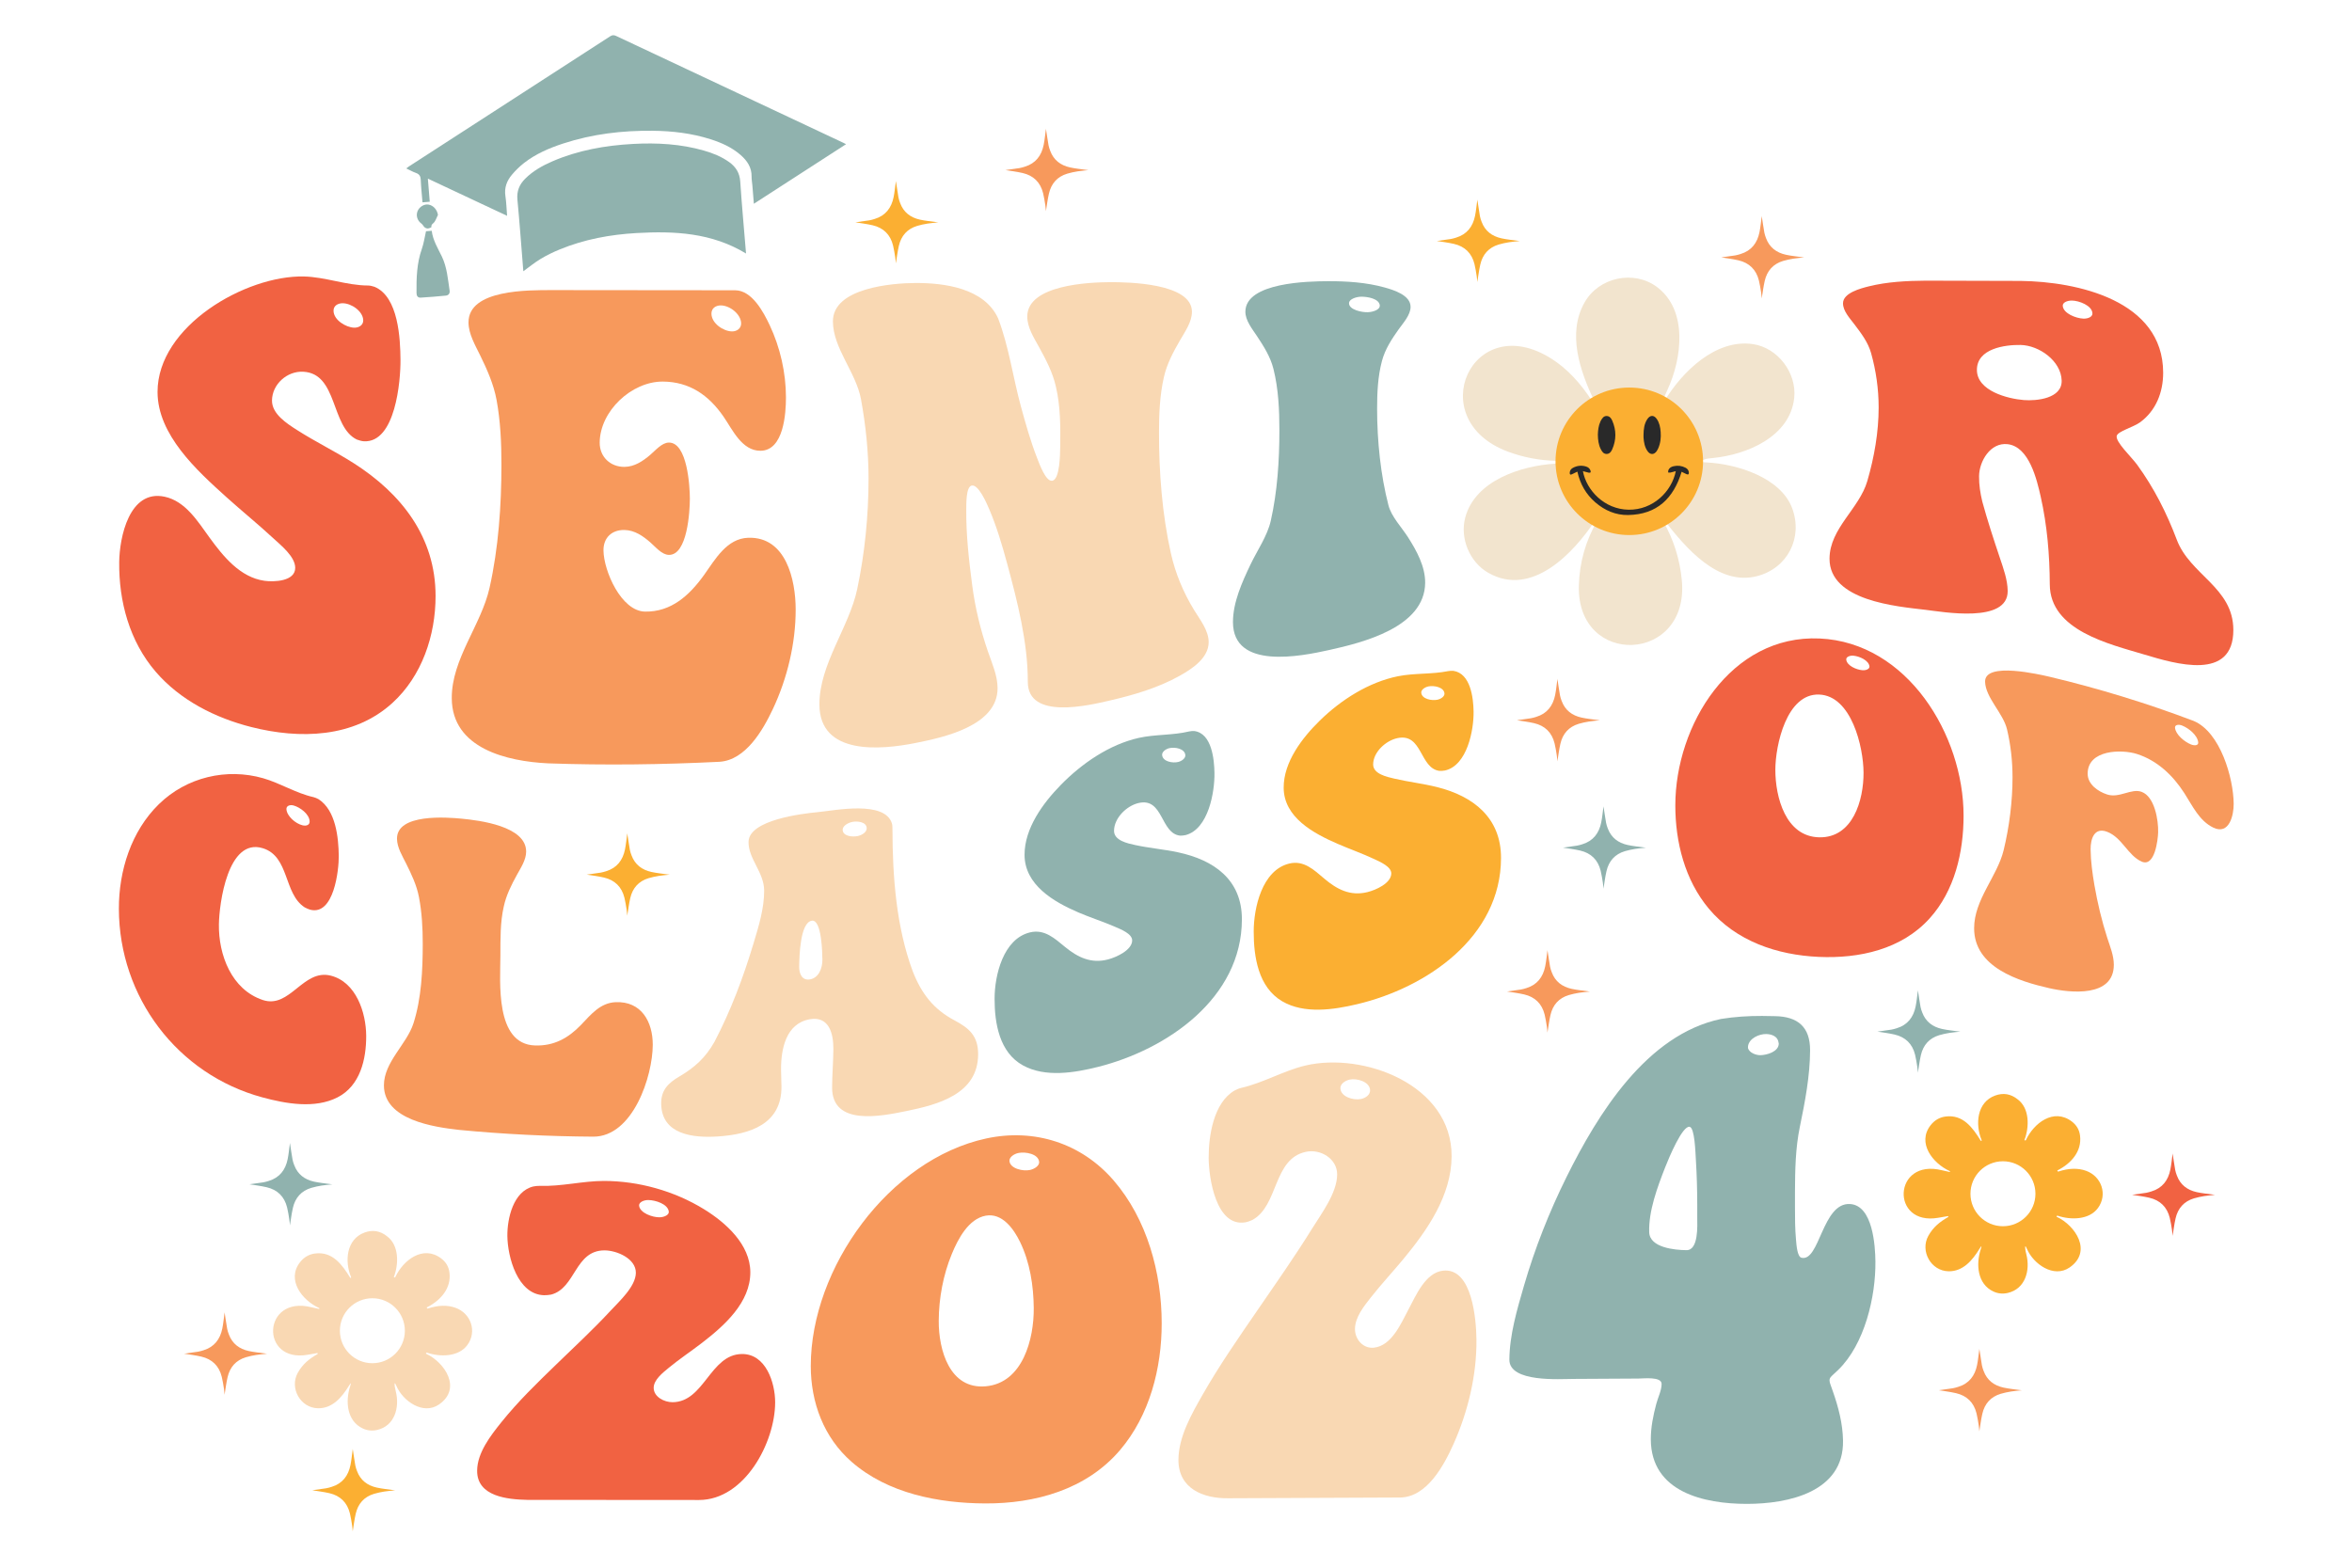
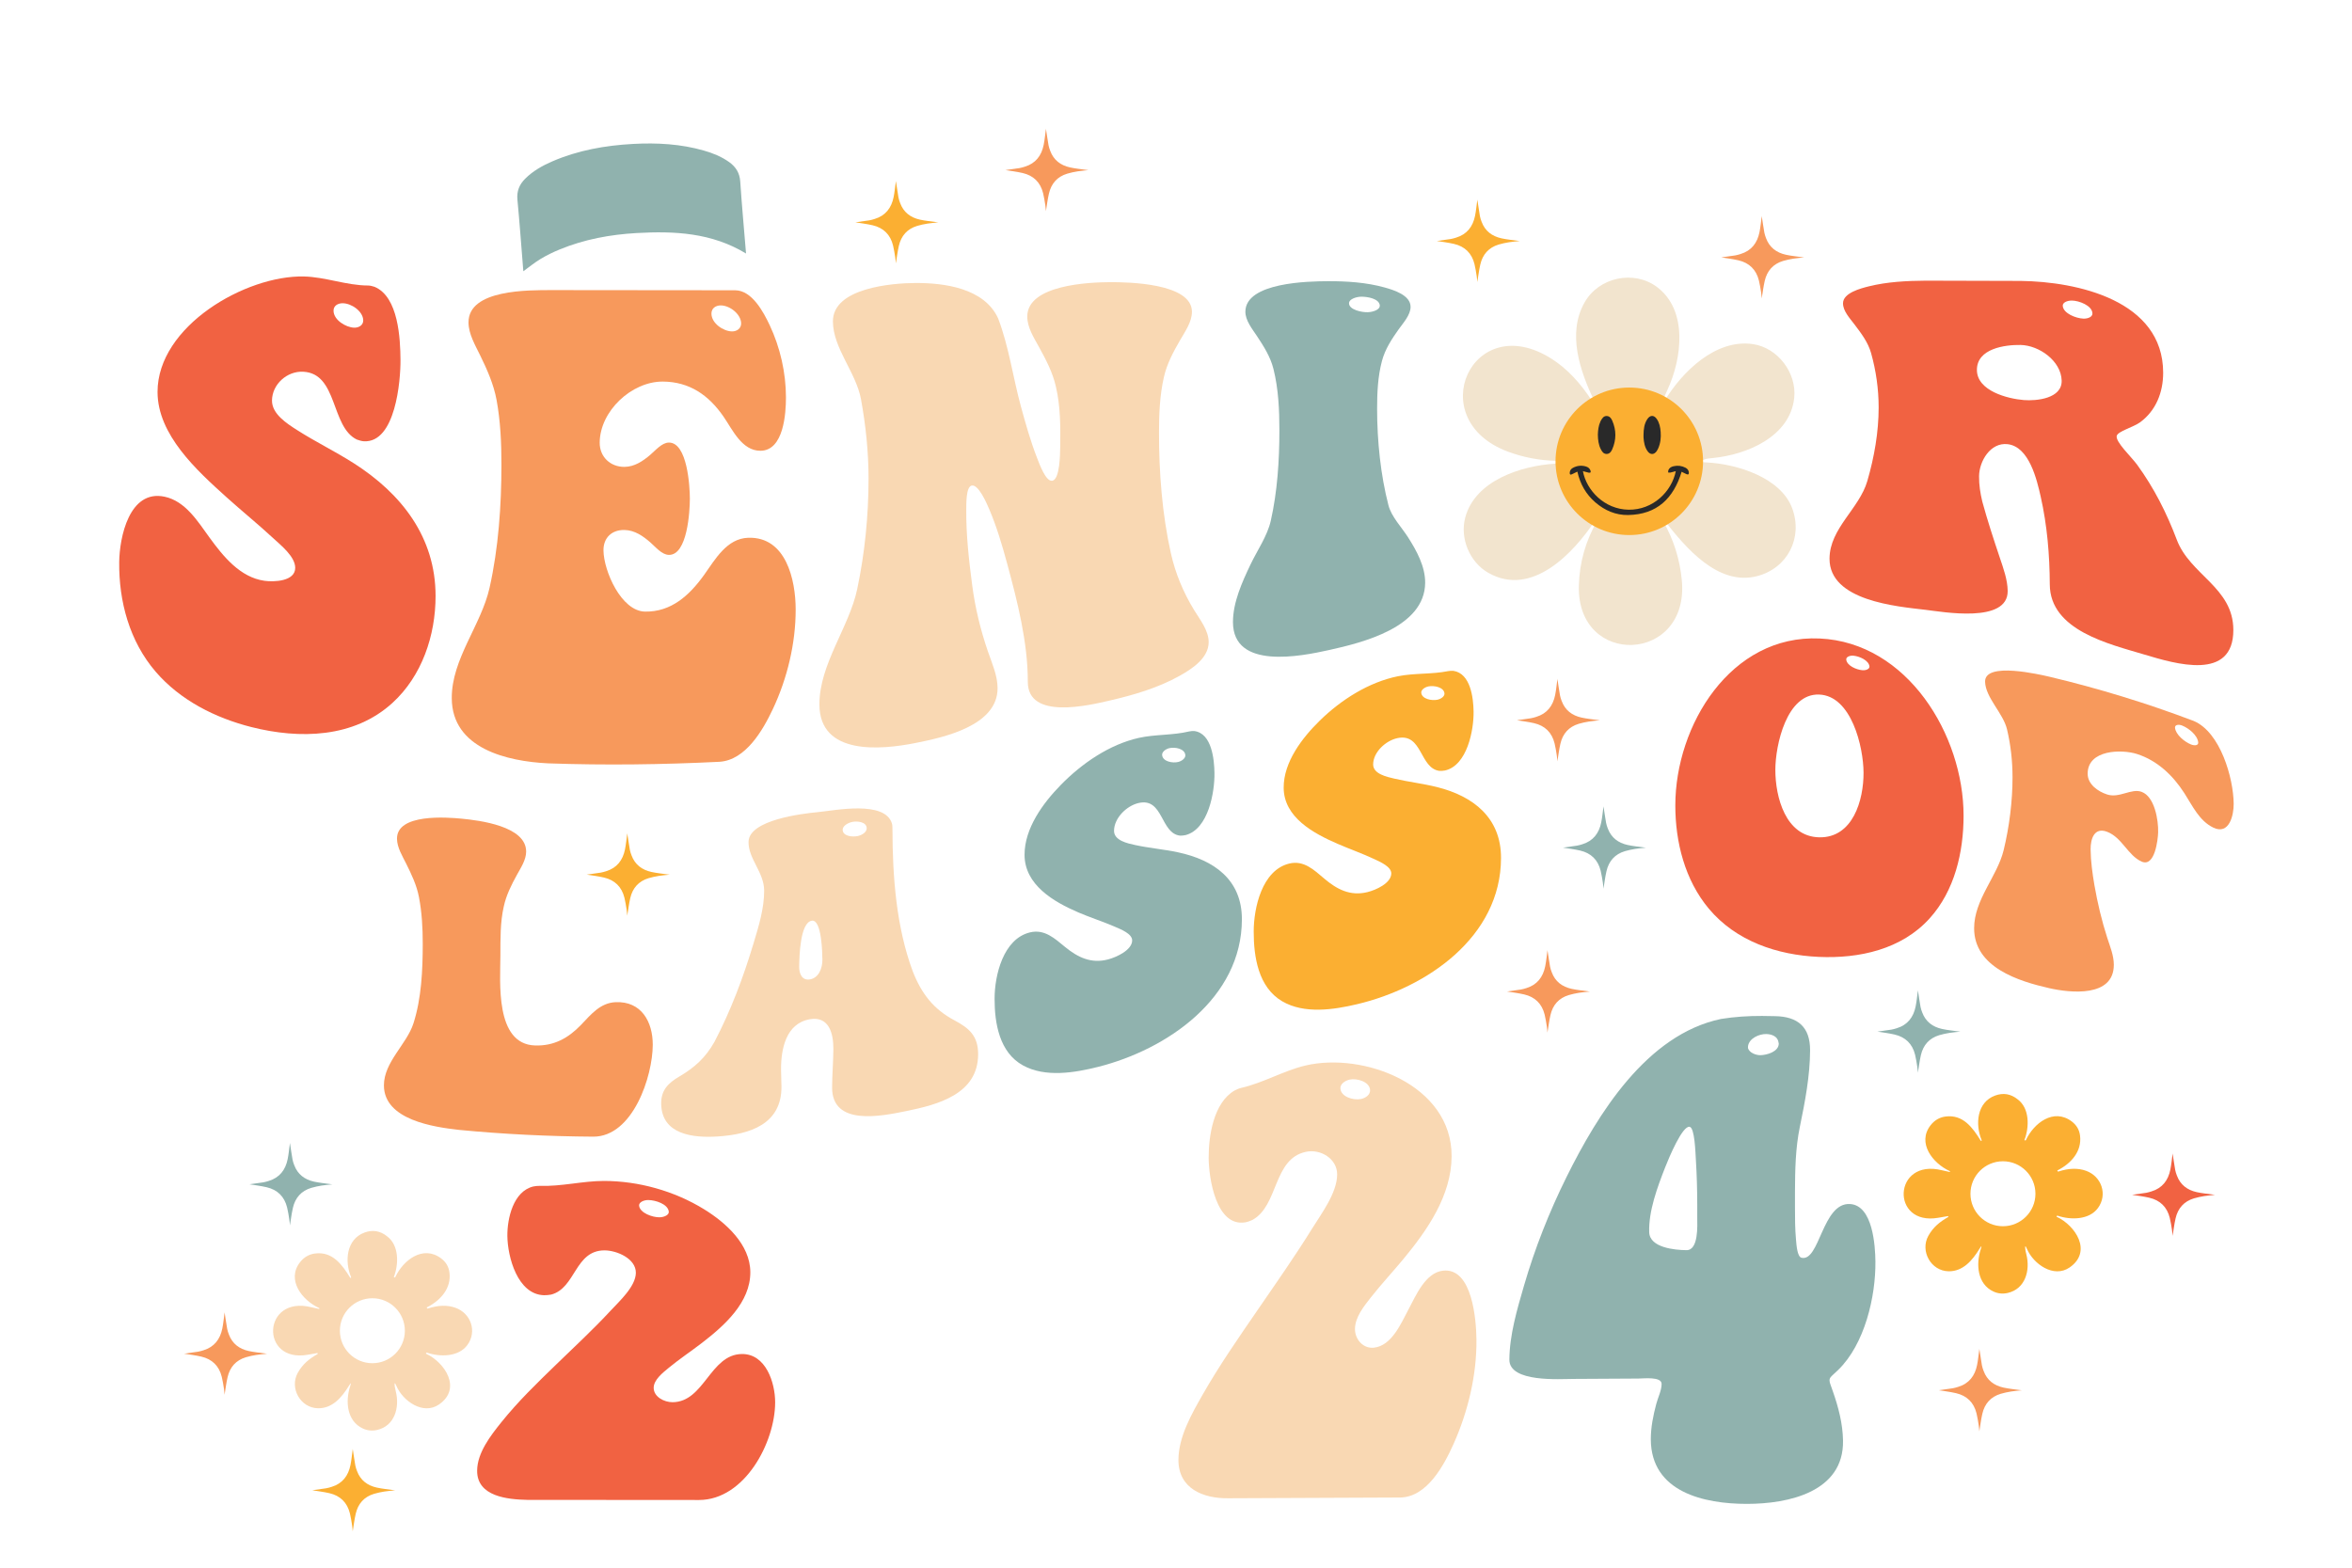
<svg xmlns="http://www.w3.org/2000/svg" xml:space="preserve" width="83.333in" height="55.556in" version="1.1" style="shape-rendering:geometricPrecision; text-rendering:geometricPrecision; image-rendering:optimizeQuality; fill-rule:evenodd; clip-rule:evenodd" viewBox="0 0 83333.33 55555.55">
  <defs>
    <style type="text/css">  .fil3 {fill:#FBAF32;fill-rule:nonzero} .fil0 {fill:#F7995C;fill-rule:nonzero} .fil2 {fill:#F16242;fill-rule:nonzero} .fil4 {fill:#F9D8B3;fill-rule:nonzero} .fil5 {fill:#F2E4CE;fill-rule:nonzero} .fil1 {fill:#90B2AE;fill-rule:nonzero} .fil6 {fill:#292929;fill-rule:nonzero}  </style>
  </defs>
  <g id="Layer_x0020_1">
    <path class="fil0" d="M68696.32 49267.09c127.24,-17.95 310.16,-41.52 491.94,-70.27 64.76,-10.17 128.38,-30.45 191.43,-49.48 385.14,-116.51 592.48,-390.99 669.73,-771.93 36.36,-178.48 52.26,-361.11 77.26,-541.92 2.84,-18.41 4.54,-36.87 0,-53.06 31.24,202.17 60.21,404.96 94.87,606.62 11.93,68.06 36.92,134.57 60.78,199.73 121.56,328.22 369.24,512.5 700.41,585.44 195.98,43.34 397.64,61.24 597.02,90.26 14.77,2.22 29.54,3.18 57.37,5.96 -137.47,15 -263.01,23.35 -386.84,43.74 -122.13,20.17 -244.83,45.28 -363.56,80.72 -355.6,106.23 -569.19,352.19 -650.99,707.49 -49.42,215.7 -75.55,437.09 -106.22,622.79 -4.55,-47.51 -8.52,-131.81 -21.59,-214.59 -22.72,-141.1 -44.31,-283.05 -77.82,-421.67 -94.87,-385.85 -341.97,-627.61 -726.54,-716.4 -217.57,-50.1 -440.81,-75.84 -607.25,-103.44z" />
    <path class="fil1" d="M66519.55 36557.94c127.24,-17.95 310.16,-41.58 491.93,-70.27 64.76,-10.17 128.38,-30.45 191.43,-49.48 385.14,-116.51 592.48,-390.99 669.74,-771.93 36.35,-178.48 52.26,-361.11 77.25,-541.98 2.84,-18.35 4.55,-36.81 0,-53.06 31.24,202.4 60.22,405.02 95.43,606.68 11.36,68.05 35.79,134.57 60.22,199.73 121.56,328.22 369.8,512.5 700.41,585.43 195.98,43.34 397.63,61.24 597.02,90.26 14.77,2.22 29.54,3.18 57.37,5.96 -137.47,15 -263.01,23.35 -386.84,43.74 -122.13,20.17 -244.83,45.28 -363.56,80.72 -355.6,106.23 -569.19,352.19 -650.99,707.51 -49.42,215.8 -75.55,437.06 -106.22,622.76 -4.54,-47.49 -8.52,-131.79 -22.15,-214.61 -22.15,-141.11 -43.17,-283.06 -77.26,-421.67 -94.87,-385.82 -341.97,-627.64 -726.54,-716.37 -217.56,-50.16 -440.81,-75.83 -607.25,-103.44z" />
    <path class="fil2" d="M75544.2 42340.94c126.68,-17.78 309.59,-41.52 491.37,-70.1 64.76,-10.28 128.38,-30.56 191.43,-49.59 385.14,-116.39 593.05,-390.99 670.3,-771.81 35.79,-178.6 52.26,-361.28 77.26,-542.09 2.27,-18.29 4.54,-36.81 -0.57,-53.06 31.24,202.4 60.22,405.02 95.43,606.68 11.93,68.05 36.36,134.57 60.22,199.72 122.13,328.17 369.8,512.5 700.41,585.55 196.55,43.17 398.21,61.12 597.02,90.26 14.77,2.1 30.11,3.07 57.37,5.85 -137.47,15 -263.01,23.46 -386.84,43.74 -122.13,20.17 -244.26,45.27 -362.98,80.72 -355.6,106.22 -569.76,352.19 -651.56,707.51 -49.42,215.8 -75.55,437.06 -106.22,622.76 -4.54,-47.49 -8.52,-131.67 -21.59,-214.61 -22.72,-141.1 -43.74,-283.06 -77.82,-421.67 -94.87,-385.82 -341.4,-627.64 -726.54,-716.37 -217,-50.16 -440.24,-75.83 -606.68,-103.5z" />
    <path class="fil1" d="M8838.96 41968.87c126.85,-17.78 309.7,-41.52 491.76,-70.1 64.76,-10.28 128.15,-30.44 191.15,-49.48 385.2,-116.51 592.93,-391.1 670.24,-771.93 36.24,-178.6 52.2,-361.28 77.26,-542.09 2.56,-18.35 4.49,-36.81 -0.34,-53.06 31.3,202.34 60.22,405.13 95.32,606.8 11.87,68.05 36.24,134.46 60.44,199.72 121.68,328.05 369.52,512.39 700.41,585.44 196.09,43.17 397.75,61.12 596.97,90.26 14.77,2.1 29.71,3.07 57.37,5.85 -137.58,15 -263.18,23.46 -386.85,43.74 -122.24,20.28 -244.66,45.27 -363.27,80.72 -355.66,106.22 -569.42,352.19 -651.22,707.45 -49.65,215.86 -75.44,437.11 -106.4,622.93 -4.6,-47.49 -8.52,-131.79 -21.7,-214.72 -22.44,-141.1 -43.69,-283.06 -77.71,-421.55 -94.86,-385.93 -341.57,-627.58 -726.37,-716.48 -217.51,-50.16 -440.7,-75.83 -607.08,-103.5z" />
    <path class="fil0" d="M6523.8 47971.08c126.85,-17.78 309.7,-41.52 491.76,-70.1 64.76,-10.17 128.21,-30.44 191.21,-49.48 385.14,-116.51 592.87,-391.11 670.19,-771.93 36.24,-178.6 52.2,-361.28 77.31,-541.98 2.5,-18.46 4.43,-36.75 -0.4,-53.06 31.3,202.28 60.21,405.02 95.32,606.68 11.87,68.06 36.24,134.63 60.44,199.73 121.68,328.22 369.57,512.5 700.46,585.44 196.04,43.17 397.75,61.12 596.85,90.26 14.83,2.21 29.76,3.07 57.43,5.85 -137.58,15.11 -263.18,23.46 -386.79,43.85 -122.3,20.17 -244.72,45.16 -363.33,80.72 -355.66,106.11 -569.47,352.08 -651.22,707.51 -49.65,215.69 -75.44,436.94 -106.39,622.76 -4.6,-47.49 -8.52,-131.79 -21.7,-214.55 -22.38,-141.28 -43.69,-283.06 -77.77,-421.67 -94.75,-385.99 -341.51,-627.64 -726.26,-716.43 -217.56,-50.28 -440.69,-75.83 -607.13,-103.61z" />
    <path class="fil3" d="M11063.91 52811.66c126.85,-17.91 309.7,-41.52 491.76,-70.27 64.7,-10.14 128.15,-30.43 191.15,-49.44 385.14,-116.54 592.93,-390.98 670.19,-771.96 36.24,-178.47 52.26,-361.11 77.31,-541.93 2.56,-18.35 4.49,-36.81 -0.34,-53.06 31.3,202.21 60.22,404.98 95.26,606.66 11.87,68.06 36.3,134.58 60.44,199.7 121.68,328.2 369.57,512.52 700.46,585.43 196.09,43.34 397.75,61.24 596.97,90.29 14.71,2.22 29.71,3.2 57.31,5.97 -137.52,15 -263.12,23.32 -386.79,43.74 -122.24,20.15 -244.66,45.29 -363.27,80.7 -355.66,106.24 -569.47,352.21 -651.22,707.49 -49.65,215.7 -75.44,437.09 -106.4,622.8 -4.6,-47.51 -8.52,-131.81 -21.7,-214.6 -22.44,-141.1 -43.74,-283.05 -77.77,-421.67 -94.81,-385.83 -341.57,-627.63 -726.31,-716.39 -217.51,-50.13 -440.7,-75.82 -607.08,-103.47z" />
    <path class="fil3" d="M20790.56 30994.03c126.79,-17.89 309.7,-41.53 491.82,-70.27 64.7,-10.17 128.04,-30.45 191.09,-49.48 385.14,-116.51 592.93,-390.93 670.3,-771.93 36.07,-178.48 52.09,-361.11 77.2,-541.92 2.5,-18.35 4.43,-36.81 -0.4,-53.06 31.36,202.34 60.27,404.96 95.38,606.63 11.81,68.05 36.3,134.57 60.44,199.73 121.68,328.22 369.46,512.5 700.41,585.43 196.09,43.34 397.75,61.24 596.96,90.43 14.71,2.05 29.71,3.07 57.37,5.8 -137.7,15 -263.24,23.35 -386.84,43.74 -122.19,20.17 -244.72,45.33 -363.33,80.72 -355.72,106.22 -569.48,352.19 -651.1,707.51 -49.7,215.8 -75.55,437.06 -106.51,622.76 -4.6,-47.49 -8.52,-131.79 -21.7,-214.55 -22.32,-141.11 -43.63,-283.06 -77.76,-421.67 -94.7,-385.88 -341.52,-627.64 -726.26,-716.43 -217.51,-50.1 -440.7,-75.83 -607.08,-103.44z" />
    <path class="fil0" d="M53746.43 25523.74c126.9,-17.89 309.7,-41.64 491.76,-70.27 64.7,-10.17 128.21,-30.45 191.26,-49.48 385.14,-116.51 592.93,-391.1 670.13,-771.93 36.24,-178.48 52.26,-361.22 77.2,-541.92 2.67,-18.52 4.6,-36.81 -0.23,-53.06 31.24,202.23 60.1,405.02 95.26,606.68 11.81,68.06 36.24,134.57 60.38,199.73 121.68,328.17 369.63,512.44 700.41,585.38 196.15,43.34 397.81,61.12 596.97,90.26 14.88,2.27 29.71,3.07 57.54,5.85 -137.7,15.17 -263.24,23.46 -386.85,43.91 -122.36,20.11 -244.72,45.28 -363.33,80.67 -355.71,106.11 -569.47,352.08 -651.27,707.51 -49.54,215.69 -75.38,436.95 -106.34,622.81 -4.6,-47.55 -8.63,-131.85 -21.7,-214.61 -22.49,-141.11 -43.74,-283.06 -77.76,-421.67 -94.87,-385.99 -341.52,-627.64 -726.26,-716.43 -217.62,-50.22 -440.87,-75.78 -607.19,-103.44z" />
    <path class="fil1" d="M55379.46 30038.34c126.79,-17.78 309.59,-41.52 491.65,-70.15 64.76,-10.28 128.21,-30.39 191.26,-49.59 385.14,-116.4 592.87,-390.94 670.13,-771.81 36.24,-178.59 52.2,-361.22 77.31,-542.09 2.84,-18.29 4.55,-36.81 -0.57,-53.06 31.81,202.4 60.21,405.14 95.43,606.85 11.93,67.88 36.35,134.46 60.21,199.56 122.13,328.22 369.8,512.5 700.98,585.55 195.98,43.23 397.64,61.12 596.46,90.26 14.77,2.1 30.11,3.07 57.94,5.85 -138.04,15 -263.57,23.46 -386.84,43.74 -122.7,20.17 -244.83,45.28 -363.56,80.72 -355.6,106.23 -569.19,352.25 -650.99,707.51 -49.99,215.8 -75.55,437.06 -106.8,622.76 -4.54,-47.32 -8.35,-131.68 -21.53,-214.56 -22.5,-141.16 -43.74,-283.06 -77.77,-421.55 -94.75,-385.94 -341.57,-627.76 -726.25,-716.54 -217.68,-50.1 -440.7,-75.83 -607.08,-103.44z" />
    <path class="fil0" d="M53394.57 35136.67c126.85,-17.95 309.76,-41.7 491.82,-70.27 64.7,-10.17 128.21,-30.45 191.09,-49.48 385.14,-116.51 592.93,-391.11 670.3,-771.93 36.24,-178.48 52.2,-361.28 77.2,-541.92 2.5,-18.52 4.49,-36.81 -0.28,-53.06 31.24,202.17 60.15,404.96 95.32,606.62 11.81,68.05 36.24,134.57 60.38,199.73 121.68,328.22 369.57,512.5 700.41,585.43 196.15,43.34 397.81,61.24 596.97,90.26 14.71,2.22 29.71,3.07 57.37,5.85 -137.52,15.11 -263.18,23.46 -386.84,43.91 -122.19,20.11 -244.72,45.22 -363.33,80.66 -355.54,106.11 -569.42,352.08 -651.1,707.51 -49.7,215.69 -75.38,436.94 -106.39,622.76 -4.55,-47.49 -8.58,-131.79 -21.76,-214.56 -22.38,-141.1 -43.63,-283.06 -77.65,-421.67 -94.87,-385.99 -341.57,-627.64 -726.43,-716.43 -217.5,-50.1 -440.64,-75.83 -607.07,-103.44z" />
    <path class="fil0" d="M60986.15 9121.1c127.24,-17.78 310.15,-41.53 491.93,-70.21 64.76,-10.17 128.38,-30.39 191.43,-49.48 385.14,-116.45 592.48,-391.05 670.3,-771.87 35.79,-178.54 51.69,-361.22 77.26,-542.04 2.27,-18.35 3.98,-36.76 -0.57,-53 31.24,202.28 60.22,405.02 95.43,606.68 11.93,68.05 36.36,134.51 60.21,199.67 121.57,328.22 369.8,512.56 700.41,585.49 195.98,43.23 397.64,61.12 597.02,90.26 14.77,2.16 29.54,3.12 57.37,5.91 -137.47,15 -263.01,23.41 -386.84,43.8 -122.13,20.11 -244.83,45.22 -363.56,80.66 -355.03,106.23 -569.19,352.19 -650.99,707.51 -49.42,215.74 -75.55,437 -106.22,622.76 -4.55,-47.49 -8.52,-131.79 -21.59,-214.56 -22.72,-141.16 -43.74,-283.06 -77.82,-421.67 -94.87,-385.88 -341.97,-627.64 -726.54,-716.37 -217.57,-50.22 -440.81,-75.89 -607.25,-103.56z" />
    <path class="fil3" d="M50909.17 8539.64c126.79,-17.78 309.59,-41.52 491.65,-70.21 64.76,-10.17 128.21,-30.39 191.26,-49.42 385.14,-116.51 592.93,-391.05 670.13,-771.93 36.3,-178.54 52.2,-361.22 77.37,-542.04 2.5,-18.35 4.43,-36.75 -0.4,-53.06 31.35,202.34 60.27,405.08 95.26,606.74 11.93,68.05 36.24,134.57 60.44,199.73 121.79,328.17 369.57,512.44 700.52,585.43 195.98,43.23 397.64,61.18 596.8,90.32 14.89,2.16 29.88,3.01 57.55,5.85 -137.64,15 -263.24,23.4 -386.85,43.8 -122.36,20.11 -244.72,45.22 -363.33,80.67 -355.66,106.22 -569.41,352.19 -651.27,707.51 -49.54,215.8 -75.38,437.06 -106.34,622.81 -4.6,-47.55 -8.46,-131.85 -21.7,-214.61 -22.38,-141.16 -43.74,-283.06 -77.77,-421.67 -94.75,-385.88 -341.51,-627.64 -726.25,-716.37 -217.62,-50.21 -440.7,-75.83 -607.08,-103.56z" />
    <path class="fil3" d="M30308.17 7878.26c126.85,-17.84 309.59,-41.53 491.71,-70.21 64.7,-10.17 128.15,-30.39 191.26,-49.48 385.14,-116.45 592.87,-391.05 670.13,-771.93 36.24,-178.54 52.2,-361.17 77.37,-541.98 2.5,-18.35 4.43,-36.81 -0.46,-53.06 31.41,202.34 60.27,405.08 95.26,606.74 11.98,68 36.41,134.51 60.61,199.67 121.62,328.22 369.41,512.5 700.41,585.49 196.09,43.23 397.75,61.12 596.91,90.26 14.77,2.16 29.77,3.07 57.37,5.85 -137.64,15.06 -263.18,23.46 -386.79,43.8 -122.36,20.17 -244.72,45.28 -363.38,80.72 -355.66,106.17 -569.42,352.14 -651.22,707.51 -49.59,215.74 -75.44,437.06 -106.4,622.76 -4.54,-47.49 -8.46,-131.73 -21.64,-214.61 -22.38,-141.11 -43.8,-283.06 -77.77,-421.61 -94.75,-385.88 -341.57,-627.64 -726.31,-716.43 -217.45,-50.16 -440.64,-75.78 -607.08,-103.5z" />
    <path class="fil0" d="M35624.86 6027.26c126.79,-17.84 309.76,-41.53 491.82,-70.21 64.7,-10.17 128.21,-30.45 191.09,-49.48 385.14,-116.51 592.93,-391.05 670.3,-771.87 36.24,-178.6 52.2,-361.22 77.2,-542.04 2.5,-18.35 4.43,-36.76 -0.29,-53.06 31.24,202.34 60.16,405.08 95.26,606.68 11.81,68.06 36.3,134.57 60.44,199.73 121.68,328.17 369.57,512.5 700.41,585.49 196.09,43.23 397.81,61.12 596.96,90.26 14.71,2.16 29.71,3.07 57.32,5.85 -137.47,15.06 -263.18,23.46 -386.79,43.8 -122.19,20.17 -244.72,45.28 -363.33,80.72 -355.54,106.17 -569.42,352.14 -651.1,707.51 -49.7,215.74 -75.44,437 -106.4,622.76 -4.6,-47.49 -8.57,-131.79 -21.81,-214.61 -22.33,-141.11 -43.57,-283.06 -77.65,-421.61 -94.81,-385.93 -341.51,-627.64 -726.37,-716.43 -217.51,-50.16 -440.69,-75.84 -607.08,-103.5z" />
    <path class="fil2" d="M11817.54 11011.07c3.01,332.03 438.88,589.81 726.88,600.6 169.62,6.3 330.95,-89.47 325.15,-265.17 -10.51,-318.22 -417.57,-598.22 -726.88,-600.54 -171.21,-1.25 -326.8,87.25 -325.15,265.11zm1071.18 4626.17c-75.83,-4.43 -172.18,-34.31 -248.69,-62.09 -926.49,-455.98 -666.67,-2337.02 -1893.66,-2402.24 -578.73,-30.79 -1103.04,446.66 -1109.46,1017.67 -5.4,478.19 525.11,816.92 887.35,1048.57 654.4,418.37 1355.66,758.46 2010.57,1176.83 1692.68,1080.95 2898.26,2620.37 2897.98,4706.55 -0.28,1391.78 -480.17,2828.85 -1525.56,3784.43 -1369.92,1252.5 -3297.2,1288.57 -4997.22,859.29 -1276.7,-322.37 -2523.06,-947.23 -3397.29,-1965.41 -927.66,-1080.27 -1304.68,-2494.43 -1289.11,-3881.56 9.74,-868.61 352.57,-2582.59 1606.76,-2317.77 739.09,155.99 1176.15,874.63 1590.04,1444.16 491.37,676.15 1088.79,1414.34 1948.7,1536.02 339.7,48.06 1094.02,20.68 1090.32,-461.54 -3.13,-399.28 -503.13,-792.49 -782.49,-1051.24 -538.85,-499.15 -1110.83,-961.54 -1656.39,-1453.19 -1049.54,-946.15 -2438.36,-2209.04 -2438.85,-3726.94 -0.73,-2334.41 3124.09,-4135.43 5183.74,-4091.51 758.58,16.13 1510.68,318.79 2276.3,320.27 76.35,0.11 152.98,23.46 229.49,46.75 847.82,353.1 911.95,1844.07 918.2,2586.63 6.25,736.76 -175.13,2952.17 -1300.73,2886.33z" />
    <path class="fil0" d="M25207.23 11114.46c1.53,342.54 421.78,625.37 726.94,629.74 169.45,2.39 330.55,-102.65 325.15,-290.73 -9.32,-324.58 -403.89,-632.24 -726.94,-630.76 -171.27,0.8 -326,98.33 -325.15,291.75zm-7440.87 5352.19c0.29,-762.61 -34.14,-1540.56 -172.17,-2291.24 -102.14,-555.78 -335.15,-1079.3 -583.33,-1586.69 -177.63,-363.04 -408.49,-753.75 -411.27,-1160.14 -8.07,-1181.43 2142.07,-1144.34 2926.55,-1148.6 2174.28,4.89 4348.44,6.76 6522.78,6.42 598.73,2.84 1007.9,783.17 1221.26,1235.85 372.76,790.5 575.78,1685.13 576.8,2558.96 0.51,559.02 -76.8,1885.14 -899.06,1892.41 -663.71,5.8 -994.6,-750.17 -1315.44,-1213.93 -522.89,-756.25 -1202.06,-1231.88 -2146.79,-1237.62 -1109.46,-6.82 -2232.79,1049.99 -2238.07,2165.53 -2.22,499.15 376.28,862.36 880.03,857.08 353.44,-3.58 650.7,-204.16 912.63,-427.63 187.52,-159.96 410.7,-429.56 655.81,-433.31 658.09,-10 746.43,1559.02 746.03,1990.28 -0.34,428.71 -83.22,2007.05 -746.03,1989.72 -247.5,-6.53 -464.44,-276.02 -648.71,-437.4 -263.35,-230.4 -558.23,-437.34 -919.74,-444.96 -451.37,-9.48 -752.22,275.11 -745.97,729.15 9.89,722.73 628.04,2148.49 1472.79,2163.03 923.6,15.85 1570.27,-571.35 2091.91,-1299.7 393.04,-548.74 801.41,-1290.84 1561.52,-1316.69 1341.57,-45.67 1681.72,1486.25 1683.37,2539.59 1.82,1200.86 -297.77,2448.36 -810.56,3534.88 -349.75,740.97 -957.79,1803.34 -1886.56,1864.29 -2026.76,100.15 -4054.59,126.96 -6082.76,54.99 -1442.23,-71.8 -3394.74,-521.76 -3404.85,-2305.67 -7.78,-1392.92 1042.66,-2591.11 1339.02,-3915.02 316.69,-1413.88 420.13,-2912.46 420.81,-4363.61z" />
    <path class="fil4" d="M30773.46 16957.79c-0.51,-938.59 -97.65,-1880.88 -267.78,-2809.59 -174.73,-953.36 -992.5,-1809.87 -994.72,-2758.35 -2.78,-1190.24 2102.65,-1357.93 2926.67,-1361.39 1018.63,-4.2 2436.26,180.07 2926.55,1253.69 378.61,987.22 527.61,2096.91 805.84,3115.77 168.43,616.91 342.37,1237.22 575.38,1833.45 84.75,217 305.72,832.54 531.7,805.16 278.18,-33.63 282.89,-955.13 286.81,-1204.27 11.07,-688.94 11.07,-1441.55 -152.92,-2130.43 -113.04,-506.59 -352.53,-956.66 -600.15,-1407.46 -183.48,-333.73 -416.95,-696.49 -413.77,-1084.3 9.6,-1115.94 2187.63,-1207.68 2926.67,-1211.03 645.02,-2.9 2899.85,34.08 2907.52,1044.7 2.67,356.45 -236.54,694.56 -411.67,997.05 -244.15,421.67 -476.09,848.95 -583.05,1328.9 -145.31,636.28 -171.38,1302.94 -172.12,1948.08 -1.65,1420.98 110.71,2903.31 420.87,4288.63 159.85,714.27 436.49,1376.28 819.87,2007.33 208.3,343.33 521.07,726.26 519.03,1147.41 -2.56,560.78 -593.22,944.56 -1025.73,1186.78 -764.26,428.2 -1633.04,682.06 -2474.72,876.28 -739.04,170.25 -2909.74,699.56 -2907.52,-662.52 2.28,-1393.6 -365.77,-2837.93 -729.26,-4179.85 -177.74,-656.16 -371.79,-1315.44 -639.46,-1941.38 -96.4,-225.46 -384,-886.84 -620.54,-833.11 -203.19,46.13 -189.44,653.89 -191.26,858.05 -8.29,885.31 94.98,1798.91 210.41,2675.41 104.58,795.44 293.23,1579.19 556.8,2345.43 144.06,418.37 340.55,849.58 342.25,1299.87 4.55,1338.33 -1926.38,1748.47 -2907.52,1943.88 -1231.65,245.57 -3399,447.8 -3404.85,-1363.33 -4.55,-1427.74 1051.92,-2732.9 1338.9,-4089.41 268.57,-1268.91 402.46,-2610.31 401.78,-3919.45z" />
    <path class="fil1" d="M47797.38 10753.57c6.25,225.86 461.37,319.87 669.56,309.93 225.86,-10.74 433.2,-108.61 420.81,-239.49 -23.18,-243.35 -434.84,-310.1 -650.36,-310.1 -156.84,-0.06 -444.61,71.92 -440.02,239.66zm-3672.69 290.11c5.17,-1041.7 2255.63,-1076.12 2926.72,-1078.91 662.63,-2.67 1358.72,41.75 2008.46,222.51 326.4,90.78 919.56,274.88 918.2,686.94 -1.02,287.89 -260.17,568.17 -421.38,794.25 -247.67,347.42 -481.43,705.75 -592.54,1121.28 -147.92,553.57 -172.8,1141.33 -172.06,1707.74 1.25,1134.18 122.93,2328.62 401.67,3408.2 104.41,404.57 466.54,777.09 693.31,1132.75 304.02,477.11 611.96,1034.03 607.36,1615.31 -12.21,1579.42 -2226.77,2120.94 -3404.68,2381.91 -1000.17,221.71 -3402.92,708.65 -3404.91,-988.76 -0.8,-702.06 322.48,-1414 619.29,-2038.06 237.79,-499.54 598.5,-1014.71 719.61,-1549.7 233.93,-1032.21 306.12,-2142.35 306.12,-3208.19 0,-723.3 -32.94,-1467.45 -210.41,-2177.46 -107.53,-429.96 -342.08,-797.78 -583.5,-1162.58 -169.28,-255.96 -412.75,-552.31 -411.27,-867.24z" />
    <path class="fil2" d="M73085.1 10841.05c23.86,271.13 473.76,438.88 726.54,449.67 170.98,7.33 332.88,-63.79 324.93,-189.67 -15.91,-277.21 -478.3,-446.83 -726.54,-449.84 -170.98,-2.05 -335.72,71.23 -324.93,189.84zm-1492.27 1383.61c-553.85,-10.39 -1550.22,124.69 -1549.08,884.35 0.57,744.72 1093.5,1022.78 1663.83,1067.94 447.63,35.45 1358.22,-51.92 1338.9,-692.74 -21.02,-700.18 -805.5,-1247.39 -1453.65,-1259.54zm-5030.68 2210.07c-0.57,-645.65 -92.59,-1298.68 -268.12,-1923.09 -106.22,-378.95 -346.51,-695.58 -583.39,-1008.8 -169.28,-224.27 -412.97,-479.78 -411.27,-756.93 2.84,-365.14 622.02,-526.13 918.54,-599.63 653.83,-162.01 1337.76,-194.79 2008.63,-200.52 1121.91,2.56 2243.81,5.62 3366.28,9.15 2005.22,24.48 5045.44,687.97 5049.99,3249.55 1.14,694.27 -252.22,1348.44 -822.54,1764.03 -227.79,165.7 -783.91,316.92 -822.54,475.97 -52.26,213.76 518.07,742.9 724.84,1026.93 592.48,813.51 1042.94,1703.76 1398.54,2643.89 469.21,1263.63 2005.8,1696.83 2008.07,3207.11 3.41,1823.45 -2042.15,1206.77 -3156.1,872.07 -1229.26,-369.29 -3341.28,-849.98 -3347.53,-2485.97 -3.98,-1033.17 -93.16,-2097.36 -322.66,-3112.53 -135.19,-598.44 -407.29,-1765.96 -1169.05,-1855.37 -615.2,-72.09 -1008.29,608.9 -1013.97,1134.46 -3.41,308.05 43.17,599.12 114.74,899.96 183.48,672.35 399.91,1331.8 621.45,1992.22 125.54,375.43 273.23,775.96 277.78,1173.77 12.5,1160.81 -2300.04,741.54 -2907.3,669.74 -1023.06,-121 -3414.56,-317.37 -3404.91,-1817.83 6.25,-1068.45 1054.87,-1766.65 1338.9,-2745.69 246.54,-850.09 402.18,-1735.4 401.61,-2612.47z" />
-     <path class="fil2" d="M10148.43 28677.34c17.78,244.6 318.28,507.78 568.22,569.19 134.29,33.06 258.3,-9.15 254.2,-136.96 -8.52,-263.46 -342.31,-502.21 -568.22,-565.27 -129.52,-36.24 -263.01,11.81 -254.2,133.04zm837.37 3558.74c-59.42,-15.79 -134.57,-51.52 -194.39,-83.73 -745.68,-483.64 -530.67,-1800.95 -1480.35,-2093.73 -1242.95,-383.21 -1544.99,1970.69 -1555.1,2699.73 -15,1079.13 445.81,2309.87 1555.1,2679.39 963.59,321.01 1423.37,-1110.94 2407.41,-863.56 898.43,225.8 1252.78,1310.67 1256.08,2132.64 3.35,831.35 -211.94,1770.22 -1014.94,2180.41 -806.98,412.35 -1832.65,225.69 -2663.48,0.51 -3018.92,-818.28 -5075.72,-3560.1 -5084.04,-6679.68 -3.59,-1349.35 435.18,-2751.53 1418.67,-3711.71 983.37,-960.01 2403.84,-1287.49 3695.25,-917.35 598.22,171.38 1162.69,531.24 1779.43,668.48 59.76,13.18 119.57,43.17 179.45,72.77 616.45,393.6 709.95,1369.86 717.74,2014.14 5.79,482.79 -167.8,2126.45 -1016.81,1901.67z" />
    <path class="fil0" d="M14978.07 33441.09c0.4,-553.57 -29.6,-1108.44 -134.63,-1653.71 -80.78,-419.74 -265.11,-806.13 -455.69,-1188.37 -133.89,-268.86 -317.77,-564.87 -321.8,-873.44 -11.81,-903.09 1777.27,-763.35 2287.78,-713.93 621.28,60.04 2293.91,260 2287.83,1169.34 -1.99,292.2 -186.72,567.77 -323.79,816.52 -198.31,360.03 -381.5,722.33 -468.76,1127.19 -128.44,561.13 -118.04,1156.95 -119.57,1727.68 -2.61,935.81 -199.33,3148.6 1226.14,3196.38 673.2,22.49 1181.66,-261.65 1635.14,-734.83 348.84,-364.07 675.81,-775.85 1220.8,-799.48 907.81,-39.14 1317.77,687.23 1316.01,1510.28 -2.5,1115.54 -701.72,3259.04 -2108.5,3255.68 -1588.62,-11.07 -3173.6,-87.08 -4755,-240 -887.35,-99.98 -2660.08,-350.94 -2661.61,-1577.2 -1.08,-827.65 809.07,-1456.66 1046.75,-2199.61 284.03,-888.15 328.17,-1884.12 328.91,-2822.48z" />
    <path class="fil4" d="M29856.11 29414.05c13.75,222.34 347.48,251.48 523.35,215.8 177.74,-36.13 336.12,-151.1 329.02,-285.56 -11.65,-222.22 -334.7,-252.9 -508.46,-217.79 -177.23,35.84 -352.08,153.89 -343.9,287.55zm-1166.38 5294.71c328.16,-50.16 453.76,-417.35 448.59,-708.76 -3.58,-214.04 -21.81,-1424.05 -373.72,-1372.36 -418.77,61.41 -443.08,1269.03 -448.65,1630.54 -3.58,235.4 93.78,493.18 373.78,450.58zm5966.26 2651.1c-1.7,1411.95 -1421.83,1786.7 -2556.98,2016.36 -874.29,177.12 -2619.86,540.16 -2616.68,-836.63 1.02,-453.48 42.55,-911.56 44.76,-1367.08 2.78,-541.24 -149.46,-1173.37 -837.37,-1052.26 -843.79,148.49 -1020.57,1057.37 -1016.81,1784.48 1.08,199.84 13.74,401.1 15,601.11 7.89,1329.7 -1111.4,1693.31 -2257.9,1767.78 -866,56.07 -1986.25,-61.69 -2003.63,-1158.09 -7.61,-482.5 249.43,-735.29 639.85,-964.72 545.73,-320.67 927.23,-665.7 1244.15,-1223.76 586.57,-1116.79 1028.8,-2301.81 1390.59,-3504.83 181.27,-602.53 375.14,-1227.22 373.89,-1860.71 -1.36,-653.2 -566.8,-1131.96 -553.17,-1733.07 17.44,-776.93 1914.79,-998.3 2467.17,-1050.1 579.87,-54.59 2375.71,-430.3 2616.68,416.21 15,59.87 14.71,138.78 15,217.11 5.17,1660.7 133.09,3428.88 717.79,5006.82 308.17,788.74 733.47,1345.09 1478.47,1739.43 526.42,278.63 839.98,556.41 839.19,1201.94z" />
    <path class="fil1" d="M41175.3 26756.41c18.97,230.97 369.86,294.93 568.34,245.97 133.83,-33.06 263.18,-134.35 254.15,-243.53 -19.2,-229.83 -370.43,-294.02 -568.17,-245.96 -134.06,32.49 -263.35,133.66 -254.32,243.52zm837.37 2835.38c-59.47,15.96 -134.63,20.68 -194.33,21.7 -709.56,-68.79 -592.76,-1365.03 -1480.4,-1155.99 -426.27,100.43 -860.03,530.56 -867.25,978.47 -5.68,352.19 485.57,452.62 752.39,510.39 500,108.22 1012.33,150.59 1513.07,257.1 1269.43,270 2266.76,963.76 2265.22,2374.74 -2.73,2800.95 -2662.35,4618.72 -5098.9,5229.95 -826.8,207.39 -1864.52,382.41 -2655.36,-51.64 -839.75,-460.97 -1008.75,-1496.08 -1008.07,-2366.68 0.57,-827.2 306.52,-2121.51 1255.96,-2348.9 514.83,-123.33 874.86,216.37 1243.35,518.35 452.62,371 925.64,597.48 1523,439.56 310.72,-82.2 848.33,-334.87 852.25,-671.21 2.78,-235.97 -393.04,-391.28 -595.72,-479.61 -430.24,-187.51 -879.41,-328.44 -1310.67,-514.03 -875.03,-376.22 -1906.67,-975.57 -1906.5,-2044.31 0,-936.94 649.11,-1823.9 1280.96,-2470.8 749.32,-767.38 1729.26,-1439.44 2771.24,-1671.27 577.09,-128.32 1199.27,-86.8 1779.43,-227.62 59.59,-14.48 119.57,-14.6 179.45,-14.6 627.93,79.3 710.12,1018.35 717.62,1484.04 11.02,678.59 -214.56,1985.69 -1016.76,2202.34z" />
    <path class="fil3" d="M50356.4 24550.09c20.68,222.79 372.76,287.67 568.22,247.11 133.83,-27.61 263.86,-122.07 254.26,-224.55 -20.85,-222.68 -372.64,-288.23 -568.17,-247.67 -133.89,27.67 -263.75,122.36 -254.31,225.12zm837.37 2754.78c-59.48,13.18 -134.57,14.71 -194.33,13.18 -705.13,-94.87 -597.93,-1344.01 -1480.41,-1161.95 -415.7,85.83 -861.11,490.29 -867.24,928.2 -4.83,344.3 492.28,447.62 752.39,508.46 500.85,117.08 1013.46,174.85 1513.07,299.88 1283.57,321.23 2266.64,1086.69 2265.28,2509.15 -2.5,2809.59 -2643.21,4603.78 -5098.9,5184.44 -832.65,196.94 -1873.33,355.15 -2655.42,-104.01 -847.19,-497.39 -1008.75,-1576.69 -1008.07,-2470.97 0.57,-835.15 293.06,-2171.67 1255.96,-2408.2 517.95,-127.24 879.06,223.47 1243.35,532.38 447.91,379.86 918.6,627.47 1523.06,480.41 311.92,-75.84 846.51,-318.62 852.19,-660.14 4.2,-242.78 -391.79,-411.78 -595.66,-508.06 -427.91,-201.94 -877.13,-357.76 -1310.72,-546.52 -849.01,-369.29 -1903.6,-935.13 -1906.5,-1988.19 -2.67,-911.27 656.78,-1767.21 1280.28,-2377.53 759.54,-743.3 1741.48,-1364.41 2771.93,-1571.92 576.52,-116.11 1195.81,-63.45 1779.43,-181.95 59.59,-12.1 119.57,-10.68 179.44,-8.92 615.6,90.15 709.9,969.61 717.62,1439.33 11.02,654.17 -224.83,1917.52 -1016.76,2092.94z" />
    <path class="fil2" d="M65414.11 23374c23.86,215.57 355.04,357.36 568.06,376.56 132.93,11.76 264.14,-44.02 254.49,-135.71 -24.43,-215.29 -357.87,-359.69 -568.62,-379 -131.22,-12.1 -264.15,46.81 -253.92,138.15zm612.93 4004.04c-4.54,-907.75 -426.04,-2717.91 -1570.1,-2765 -1155.98,-47.49 -1554.19,1794.88 -1554.76,2665.7 -1.13,961.09 359.58,2369.58 1554.76,2393.61 1192.35,23.91 1575.21,-1317.6 1570.1,-2294.31zm-6668.94 1163.2c0.57,-2835.95 1961.48,-6057.94 5113.61,-5914.85 3109.52,140.93 5098.84,3420.98 5099.41,6278.06 0,1294.31 -314.7,2657.92 -1202.57,3640.7 -994.09,1100.83 -2495.46,1428.43 -3926.38,1364.69 -1469.55,-65.39 -2932.29,-554.59 -3899.11,-1711.26 -846.4,-1012.61 -1185.53,-2358.44 -1184.96,-3657.35z" />
    <path class="fil0" d="M77062.61 25789.42c20.45,239.21 334.58,500.17 568.05,592.93 134.63,53.51 264.15,32.09 253.92,-72.88 -23.86,-252.1 -328.33,-500.45 -568.06,-597.54 -130.08,-52.66 -263.57,-26.81 -253.92,77.48zm-5757.22 1751.7c-0.57,-568.06 -63.05,-1137.13 -194.27,-1692.4 -135.77,-576.63 -762.9,-1124.29 -777.67,-1689.84 -18.74,-724.32 1962.62,-248.35 2288.12,-175.41 1733.13,412.35 3432.74,932.8 5098.84,1563.51 949.79,395.54 1412.75,2025.68 1420.7,2937.85 2.84,409.62 -159.62,1111.28 -718.02,845.32 -501.02,-238.64 -743.01,-777.09 -1028.17,-1220 -412.41,-641.11 -961.15,-1157.81 -1678.03,-1389.57 -540.22,-174.34 -1750.17,-159.63 -1749.6,697.63 0,376.67 364.69,629.69 687.91,735.57 436.27,142.86 859.46,-228.76 1225.86,-91.97 459.56,171.55 596.46,998.18 583.39,1437.63 -7.38,250.17 -114.74,1239.61 -583.39,1033.74 -487.96,-214.44 -693.02,-854.69 -1225.86,-1057.2 -457.28,-173.88 -586.8,259.32 -583.39,623.33 3.98,419.62 64.19,849.75 134.63,1266.53 111.34,635.31 257.89,1256.42 455.58,1870.26 99.98,309.19 232.33,626.67 232.33,953.93 -0.57,1162.63 -1538.86,998.47 -2288.12,828.45 -1085.55,-246.65 -2661.9,-736.93 -2661.33,-2122.93 0,-1018.18 819.7,-1834.3 1046.35,-2769.43 199.39,-822.77 314.7,-1727.11 314.13,-2584.98z" />
    <path class="fil2" d="M22644 42725.69c26.02,258.35 476.54,418.31 726.83,412.24 170.81,-4.15 338.22,-86.4 325.15,-201.15 -30.28,-267.33 -470.97,-408.71 -726.83,-410.25 -168.59,-0.96 -336.91,82.88 -325.15,199.16zm-4667.35 1067.94c-5.57,-616.56 209.84,-1577.08 918.2,-1747.78 76.52,-12.67 153.49,-25 229.61,-22.1 757.21,27.89 1530.39,-175.13 2276.24,-174.05 1215.69,1.7 2482.9,348.78 3544.99,1003.35 774.43,477.22 1632.81,1247.96 1638.77,2225.86 6.36,1077.77 -922.12,1899.69 -1712.11,2508.98 -387.75,299.37 -798.34,570.44 -1176.27,882.53 -211.77,175.02 -539.82,428.77 -535.67,716.37 4.55,314.19 370.83,505.28 669.45,503.92 1120.82,-5.28 1330.15,-1688.48 2448.48,-1707.51 859.18,-14.71 1186.94,1021.7 1185.98,1714.72 -1.99,1415.43 -1077.94,3456.8 -2697.11,3458.46 -2027.61,-0.26 -4055.1,-1.67 -6082.77,-4.3 -696.26,-14.71 -1787.38,-116.39 -1778.91,-1038.32 5.85,-635.57 478.07,-1239.04 857.08,-1712.1 591.57,-738.34 1276.13,-1400.52 1954.73,-2057.47 643.49,-622.93 1301.52,-1233.93 1910.98,-1890.99 312.37,-336.8 895.99,-862.93 900.87,-1346.4 5.11,-506.65 -674.17,-795.39 -1109.46,-796.35 -1056.69,-2.22 -1016.53,1337.48 -1893.61,1567.03 -76.52,12.78 -173.2,23.8 -248.75,21.98 -942.34,-23.52 -1293.91,-1360.83 -1300.73,-2105.83z" />
-     <path class="fil0" d="M35765.85 41143.77c23.06,272.61 487.79,370.82 726.94,317.48 169.45,-37.78 337.37,-154.85 325.15,-286.7 -26.13,-283.74 -480.57,-364.86 -726.82,-317.2 -169.45,32.78 -336.4,154.57 -325.27,286.41zm860.83 5211.09c-7.5,-791.81 -134.17,-1619.74 -486.14,-2345.43 -224.15,-462.22 -633.04,-1035.28 -1216.37,-928.48 -610.83,111.96 -980.85,826.97 -1197.23,1348.9 -309.7,747.1 -463.59,1576.8 -466.94,2382.35 -4.04,1021.81 382.64,2428.77 1664.17,2315.27 1319.19,-116.91 1712.8,-1687.74 1702.51,-2772.61zm-7900.02 2049.42c0.85,-3466.65 2774.88,-7316.24 6216.71,-8059.7 1701.49,-367.47 3373.84,165.99 4513.86,1487.5 1186.26,1375.14 1702.74,3274.71 1702.74,5064.13 0.17,1592.93 -427.17,3260.86 -1477.62,4492.94 -1192.23,1398.34 -3003.98,1898.07 -4777.21,1888.88 -1650.82,-8.45 -3443.88,-349.7 -4731.37,-1474.03 -987.9,-862.78 -1447.4,-2104.57 -1447.11,-3399.73z" />
    <path class="fil4" d="M47491.37 38570.55c17.67,302.37 464.78,428.09 726.99,376.28 171.21,-33.8 330.27,-153.2 325.1,-311.01 -10,-306.92 -473.7,-433.48 -726.82,-376.51 -169.57,38.17 -334.02,159.4 -325.27,311.24zm-4667.18 2452.63c-2.21,-767.1 172.06,-1945.81 918.2,-2377.93 76.52,-36.93 153.04,-74.02 229.44,-91.34 783.35,-177.8 1505,-610.43 2276.36,-793.23 2057.49,-487.78 5197.8,681.27 5183.59,3219.61 -7.61,1386.67 -858.72,2612.19 -1711.94,3641.5 -375.14,452.51 -777.04,883.32 -1140.82,1345.26 -248.46,315.55 -570.55,710.97 -571.12,1131.56 -0.4,361 284.59,699.84 669.45,659.68 633.38,-65.95 965.86,-866.51 1224.32,-1350.55 261.13,-489.15 600.26,-1308 1224.15,-1378.15 1048.74,-118.21 1178.65,1773.57 1185.98,2441.78 13.63,1245.85 -298.63,2555.7 -810.95,3698.78 -333.79,744.86 -934.61,1880.54 -1886.1,1898.18 -2027.67,8.48 -4055.28,17.35 -6082.82,26.26 -907.35,14.73 -1777.21,-345.83 -1778.86,-1352.5 -1.42,-816.8 465.97,-1632.36 861.62,-2326.1 591.29,-1036.52 1275.28,-2019.48 1950.18,-3002.39 649.57,-946.09 1310.67,-1886.5 1915.81,-2862.19 334.98,-539.99 890.99,-1271.7 895.99,-1928.37 4.32,-560.38 -589.01,-917.35 -1109.46,-804.99 -1168.88,252.22 -959.44,1902.92 -1893.61,2414.28 -76.52,33.34 -172.63,70.61 -248.75,83.33 -1046.24,175.87 -1298.74,-1590.37 -1300.67,-2292.49z" />
    <path class="fil1" d="M61933.09 37077.93c0,26.53 0,39.82 0,66.35 49.42,168.77 289.14,251.42 440.24,248.75 230.06,-3.86 644.17,-122.36 650.42,-408.43 0,-21.7 -19.31,-66.98 -19.31,-89.07 -38.06,-155.82 -211.89,-246.82 -420.93,-251.65 -256.19,-6.13 -613.5,151.39 -650.42,434.05zm-2065.44 2853.72c-253.35,-58.74 -732.79,1086.8 -868.56,1433.77 -280.05,716.54 -589.64,1549.31 -566.35,2300.27 17.04,552.77 910.02,632.36 1319.59,637.24 433.99,5.28 384.57,-879.34 382.87,-1151.16 0,-192.74 0,-288.85 0,-480.97 -1.13,-518.46 -15.91,-1037.78 -47.72,-1555.27 -18.18,-291.13 -41.47,-1142.35 -219.83,-1183.88zm4265.51 -2711.26c-3.98,909.74 -180.07,1827.76 -363.56,2714.61 -156.21,753.46 -168.71,1539.7 -172.12,2308.06 0,210.12 0,315.38 0,526.07 -0.57,387.24 1.13,776.7 36.35,1162.52 15.91,176.49 42.04,602.08 193.14,639.28 646.44,159.63 735.06,-1962.05 1721.2,-1903.2 813.45,48.34 893.55,1497.56 899.23,2035.84 13.63,1245.85 -378.89,2932.69 -1319.59,3844.01 -210.75,205.86 -306.18,251.02 -306.18,368.78 0,70.72 38.06,165.7 114.74,379.57 202.23,574.47 353.33,1155.16 363.56,1756.67 30.67,1817.5 -1927.97,2241.39 -3404.91,2241.52 -1521.81,0.29 -3396.95,-417.63 -3404.91,-2285.54 -1.7,-423.04 84.64,-846.24 191.43,-1249.86 60.78,-231.82 192,-491.14 190.87,-716.37 -1.14,-267.95 -644.74,-189.73 -822.54,-189.62 -764.6,2.1 -1529.99,6.54 -2295.16,13.07 -478.02,0.96 -2282.1,135.43 -2276.24,-684.33 6.42,-875.94 274.43,-1780.79 516.93,-2615.82 385.43,-1327.2 896.96,-2622.36 1510.85,-3860.26 1103.33,-2224.72 2835.04,-5044.31 5470.8,-5596.12 483.98,-78.44 962.85,-108.04 1453.65,-106.79 183.48,2.39 275.51,3.86 458.99,7.61 806.07,12.21 1246.87,382.13 1243.47,1210.3z" />
    <path class="fil5" d="M59601.23 16336c-10.8,-1039.48 -862.3,-1873.38 -1901.84,-1862.53 0,0 0,0 0,0 -1039.25,10.85 -1873.15,862.25 -1862.3,1901.67 10.68,1039.43 862.25,1873.33 1901.5,1862.48l0 0c1039.54,-10.79 1873.44,-862.19 1862.65,-1901.61l0 0zm-685.07 -2137.81c-6.25,14.89 -1.7,25.85 13.63,32.67l1.14 1.19c14.77,6.81 26.7,3.24 34.65,-10.96 624.86,-1034.99 1818.34,-2227.22 3152.69,-2025.28 867.99,131.68 1545.67,1015.91 1451.94,1903.49 -146.56,1381.79 -1685.98,2011.25 -2869.24,2130.26 -148.26,14.88 -235.74,26.7 -261.87,35.62 -223.81,70.27 -218.7,110.94 15.34,121.79 1090.09,51.92 2642.01,537.77 3044.76,1626.5 386.28,1043.34 -164.17,2121 -1240.06,2401.84 -1387.19,361.63 -2535.79,-1009.2 -3281.07,-1963.07 -10.22,-13.18 -22.15,-15 -35.22,-5.45l-1.14 0c-14.2,9.48 -16.47,21.7 -7.95,36.41 367.53,646.67 585.67,1341.8 654.97,2085.43 273.23,2938.31 -3726.2,3096.11 -3648.72,184.56 21.93,-821.23 238.87,-1586.51 650.53,-2295.95 1.54,-3.18 1.14,-5.57 -1.25,-7.1l-25.96 -15c-18.86,-12.21 -34.59,-9.03 -46.81,9.89 -757.5,1143.15 -2238.47,2739.43 -3788.74,1851.4 -658.37,-376.68 -1007.1,-1219.72 -814.19,-1951.26 348.5,-1326.4 1999.15,-1840.83 3176.95,-1912.92 32.78,-1.93 49.02,-18.92 48.74,-51.01l-0.23 -31.64c-0.17,-13.35 -6.99,-19.88 -20.17,-19.71 -581.12,-14.31 -1144.74,-122.53 -1690.98,-324.87 -3050.39,-1133.89 -1273.74,-5076.46 1541.81,-3293.85 539.19,340.72 1027.21,853.61 1464.44,1538.57 10.28,16.42 24.03,20.17 41.13,11.42l1.13 -1.31c17.21,-9.54 21.19,-22.89 12.44,-39.93 -502.5,-1065.5 -974.83,-2396.33 -343.73,-3506.48 505.57,-890.65 1744.55,-1155.7 2563.68,-542.66 1106.57,829.3 883.89,2538 370.37,3644.57 -59.08,126.5 -113.61,254.15 -163.03,382.87z" />
    <path class="fil3" d="M57727.22 13733.69c1443.99,0 2613.61,1170.19 2613.61,2613.67 0,1443.48 -1169.62,2613.61 -2613.61,2613.61 -1443.19,0 -2613.33,-1170.13 -2613.33,-2613.61 0,-1443.48 1170.13,-2613.67 2613.33,-2613.67z" />
    <path class="fil6" d="M55887.47 16712.79c-69.53,34.31 -130.82,66.8 -193.99,94.86 -54.87,24.43 -77.37,8.75 -76.52,-50.16 0.97,-79.59 41.81,-138.89 108.22,-175.53 147.58,-81.57 304.53,-99.3 466.77,-50.73 74.87,22.38 133.04,67.77 160.53,143.2 7.39,20.28 10.57,52.37 -0.4,66.12 -10.11,12.61 -43.34,13.75 -64.13,9.15 -66.57,-14.43 -132.13,-33.85 -203.48,-52.94 122.87,677.23 760,1352.36 1617.76,1365.6 857.76,13.06 1526.93,-635.82 1672.91,-1366 -67.6,17.95 -127.81,36.52 -189.73,49.48 -25.56,5.4 -54.53,-0.96 -81.23,-2.1 2.27,-29.43 -1.7,-61.8 9.09,-87.65 34.08,-80.09 105.09,-116.79 185.19,-134.85 145.42,-32.89 286.3,-16.25 419.79,52.77 65.32,33.91 110.2,85.83 118.72,160.81 2.84,24.2 0,59.02 -15.33,72.14 -12.5,11.08 -48.85,3.98 -70.44,-5.28 -59.08,-25.45 -115.88,-56.29 -169.85,-83.22 -287.44,944.56 -874.23,1514.89 -1895.59,1532.5 -441.94,7.67 -831.06,-162.92 -1163.94,-450.81 -331.97,-286.98 -537.38,-652.35 -634.35,-1087.37z" />
    <path class="fil6" d="M56613.22 15404.16c5.28,-155.7 21.64,-317.48 92.08,-468.76 5.11,-10.85 8.75,-22.5 15,-32.66 47.89,-78.73 96.34,-162.18 203.13,-161.1 106.23,1.14 163.6,81.12 199.96,164.62 147.13,338.33 147.13,680.53 -1.7,1018.46 -36.93,83.22 -94.87,163.32 -201.66,161.95 -106.23,-1.42 -158.2,-83.33 -200.58,-164.74 -83.05,-159.17 -102.65,-333.05 -106.23,-517.78z" />
    <path class="fil6" d="M58231.09 15412.63c3.41,-198.08 21.59,-393.32 137.47,-564.02 98.28,-143.89 230.63,-146.39 331.18,-3.46 96.57,138.15 126.68,298.74 139.17,462.74 15.91,206.15 -6.82,407.24 -94.3,597.36 -13.06,28.23 -28.4,55.61 -46.01,81.01 -96.57,137.19 -232.9,135.82 -327.76,-2.78 -98.84,-143.72 -127.24,-308.17 -139.17,-477.22 -2.27,-31.13 -0.57,-62.37 -0.57,-93.61z" />
    <path class="fil3" d="M72117.14 42303.73c0,-635.65 -515.22,-1151.1 -1151.44,-1151.1l0 0c-635.65,0 -1150.88,515.45 -1150.88,1151.1l0 0c0,635.71 515.22,1151.1 1150.88,1151.1 636.22,0 1151.44,-515.39 1151.44,-1151.1zm-636.22 -3350.66c435.13,317.6 422.63,988.19 246.53,1445.13 -1.13,3.75 0,6.65 3.98,8.58l17.04 6.42c14.2,5.8 24.99,1.54 31.81,-12.89 273.8,-590.15 978.19,-1149.63 1626.9,-656.27 165.87,126.79 262.44,290.28 289.14,490.51 76.69,573.11 -326.06,1004.2 -799.82,1241.54 -3.41,1.99 -4.55,4.88 -2.84,8.63l7.39 17.21c6.25,14.88 17.04,19.59 32.38,14.31 363.56,-120.03 689.05,-128.89 975.35,-26.53 553.85,197.23 772.55,844.87 422.63,1321.12 -313,424.56 -967.96,427.52 -1430.36,270.39 -11.93,-4.04 -24.43,1.53 -29.54,12.95l-6.81 17.21c-1.7,2.78 -1.14,5 1.7,6.36 669.73,309.87 1277.55,1234.32 461.83,1798.06 -566.92,391.56 -1285.5,-126.9 -1511.02,-655.53 -55.67,-130.54 -74.98,-124.57 -58.51,17.89 3.41,34.02 16.47,95.15 38.63,183.59 139.17,558.11 -38.63,1213.53 -659.51,1356.96 -176.09,41.13 -344.81,24.88 -506.13,-48.74 -577.71,-263.92 -626,-976.09 -451.04,-1505.4 40.33,-121.96 26.7,-128.09 -40.33,-18.63 -260.17,425.98 -593.05,812.48 -1099.75,805.44 -624.86,-10.17 -1017.38,-714.33 -719.15,-1254.49 172.12,-310.56 409,-500.57 698.7,-664.85 9.66,-4.03 14.2,-15 9.66,-24.43 -3.41,-8.46 -13.07,-13.06 -21.59,-10.68 -113.61,19.54 -224.95,39.02 -335.15,58.17 -1698.48,296.81 -1608.73,-2118.61 133.49,-1683.31 90.32,22.5 181.78,42.78 274.37,60.95 2.84,0.4 3.98,-0.4 3.98,-2.9 -1.14,-7.67 -0.57,-13.74 2.27,-18.63 1.13,-4.32 0,-7.39 -3.98,-9.31 -615.77,-281.07 -1163.94,-1004.04 -682.8,-1623.04 139.17,-178.76 315.27,-282.49 528.85,-311.24 620.88,-83.9 963.99,393.04 1249.15,854.86 6.25,9.54 14.2,11.76 24.43,6.48l0.57 -0.68c10.22,-4.83 13.06,-12.5 7.95,-23 -232.33,-555.73 -174.96,-1345.43 480.57,-1582.82 286.87,-102.76 549.31,-59.31 789.03,130.59z" />
    <path class="fil4" d="M14344.47 47158.03c0,-635.65 -515.34,-1151.1 -1151.1,-1151.1l0 0c-635.77,0 -1151.1,515.45 -1151.1,1151.1l0 0c0,635.88 515.33,1151.1 1151.1,1151.1 635.7,0 1151.1,-515.22 1151.1,-1151.1zm-636.17 -3350.66c435.3,317.77 422.41,988.3 246.7,1445.13 -1.42,3.86 -0.17,6.65 3.58,8.63l17.21 6.48c14.31,5.74 24.88,1.42 31.59,-12.89 274.03,-590.26 978.3,-1149.74 1627.35,-656.27 165.93,126.67 262.22,290.16 289.03,490.57 76.63,573.05 -326.41,1004.03 -799.76,1241.42 -3.75,1.93 -4.71,4.83 -2.72,8.58l7.04 17.21c6.25,14.89 16.98,19.6 32.38,14.49 363.72,-120.15 688.88,-128.89 975.29,-26.53 553.74,197.17 772.5,844.69 422.46,1320.95 -312.6,424.56 -967.45,427.52 -1430.13,270.39 -11.65,-3.98 -24.43,1.7 -29.31,12.95l-7.22 17.21c-1.36,2.9 -0.68,5 2.1,6.36 669.85,309.87 1277.38,1234.32 461.94,1798.11 -567.37,391.64 -1285.96,-126.96 -1511.13,-655.59 -55.56,-130.43 -75.09,-124.46 -58.85,17.95 3.86,33.97 16.76,95.26 38.74,183.59 139.17,558.06 -38.74,1213.59 -659.11,1356.93 -176.44,41.12 -345.2,24.85 -506.3,-48.75 -578.11,-263.9 -626.17,-976.1 -451.15,-1505.41 40.16,-121.79 26.76,-128.04 -40.16,-18.63 -260.34,425.98 -593.1,812.64 -1100.2,805.43 -624.69,-10 -1016.98,-714.31 -718.64,-1254.31 172.18,-310.56 408.83,-500.68 698.59,-664.85 9.48,-4.2 13.8,-15.17 9.77,-24.6 -3.69,-8.46 -13.01,-13.07 -21.98,-10.57 -113.33,19.6 -224.95,38.91 -334.93,58.06 -1698.31,296.98 -1608.67,-2118.61 133.38,-1683.31 90.38,22.5 181.95,42.89 274.71,60.95 2.39,0.57 3.58,-0.4 3.58,-2.78 -0.97,-7.61 -0.23,-13.86 2.16,-18.74 1.42,-4.32 0.23,-7.39 -3.58,-9.32 -616.11,-281.07 -1164,-1004.03 -682.8,-1623.04 139.17,-178.76 315.33,-282.49 528.63,-311.24 621.05,-83.9 963.87,393.04 1249.32,854.98 6.25,9.6 14.37,11.7 24.37,6.42l0.74 -0.74c10.06,-4.71 12.67,-12.33 7.9,-22.89 -232.39,-555.84 -175.02,-1345.54 480.52,-1582.93 286.41,-102.76 549.36,-59.25 788.91,130.59z" />
-     <path class="fil1" d="M29976.37 5109.57c-1088.16,703.25 -2161.5,1396.95 -3266.36,2111 -18.92,-232.67 -35.17,-439.33 -52.66,-645.99 -8.75,-104.69 -29.43,-209.44 -27.66,-313.85 6.13,-327.77 -157.18,-566.41 -390.65,-770 -309.99,-270.45 -677.24,-433.59 -1064.31,-556.86 -666.55,-212.34 -1354.07,-292.83 -2049.59,-299.99 -1078.22,-11.19 -2139.29,114.41 -3168.6,450.98 -497.1,162.63 -975.97,367.65 -1391.39,692.12 -154.46,120.59 -297.26,261.13 -423.88,410.64 -182.12,214.9 -278.91,461.94 -234.61,756.76 33.46,222 39.42,448.08 60.16,704.1 -953.08,-447.68 -1870.71,-878.66 -2807.09,-1318.45 23.06,283.74 44.59,549.02 66.41,819.3 -90.15,7.33 -167.41,13.52 -256.99,20.79 -21.53,-264.6 -50.39,-527.55 -60.95,-791.3 -5.11,-129.69 -45.56,-207 -171.78,-250.96 -113.61,-39.59 -219.61,-101.28 -343.1,-159.91 38.63,-28.57 66.01,-51.3 95.72,-70.44 2376.96,-1536.64 4754.32,-3072.54 7129.86,-4611.34 78.33,-50.67 135.31,-48.11 215.86,-10.22 2682.63,1263.52 5366.34,2524.54 8049.82,3786.02 25.28,11.87 49.59,25.62 91.8,47.6z" />
    <path class="fil1" d="M26432.23 8983.63c-1212.39,-737.33 -2532.95,-801.81 -3876.28,-725.35 -936.49,53.34 -1852.19,222.28 -2724.27,580.61 -232.22,95.43 -460.69,206.43 -675.7,335.43 -210.69,126.39 -402.13,284.88 -613.78,437.8 -3.18,-38.4 -6.65,-81.57 -10.11,-124.74 -65.33,-804.53 -123.04,-1609.75 -199.44,-2413.2 -28.46,-299.65 68.05,-534.08 271.93,-738.47 274.71,-275.33 606.96,-462.17 959.44,-615.2 914.17,-396.84 1878.61,-566.12 2866.79,-620.2 847.93,-46.35 1688.2,0.06 2509.89,235.74 320.55,91.97 627.76,214.78 900.42,412.24 233.47,169.17 366.68,383.44 386.5,684.79 53.06,801.07 126.96,1600.83 192.52,2401.1 3.75,45.5 7.38,91.06 12.1,149.46z" />
-     <path class="fil1" d="M15093.44 8194.27c50.33,-4.09 124.18,-10.06 202.8,-16.48 40.44,336 216.65,616.96 357.36,908.83 185.41,385.31 213.93,800.04 276.41,1209.67 15.11,99.87 -36.13,169.68 -133.61,179.33 -296.58,29.48 -593.78,53.74 -891.28,71.63 -101.68,6.13 -146.5,-60.72 -147.64,-162.81 -5.57,-529.99 8.18,-1055.67 188.77,-1565.15 69.02,-194.84 96.68,-404.28 147.18,-625.03z" />
-     <path class="fil1" d="M15517.67 7613.83c-40.33,84.13 -72.65,173.37 -123.21,250.68 -38.23,58.28 -126.68,82.43 -108.04,180.98 1.76,9.94 -80.55,47.72 -125.43,51.01 -38.34,2.84 -86.4,-16.42 -116.68,-41.87 -42.94,-36.01 -65.95,-97.31 -110.83,-129.23 -144.34,-102.76 -204.33,-281.13 -138.61,-443.59 62.77,-155.59 240.12,-260.45 391.79,-231.71 170.02,32.32 299.19,180.58 331,363.72z" />
  </g>
</svg>